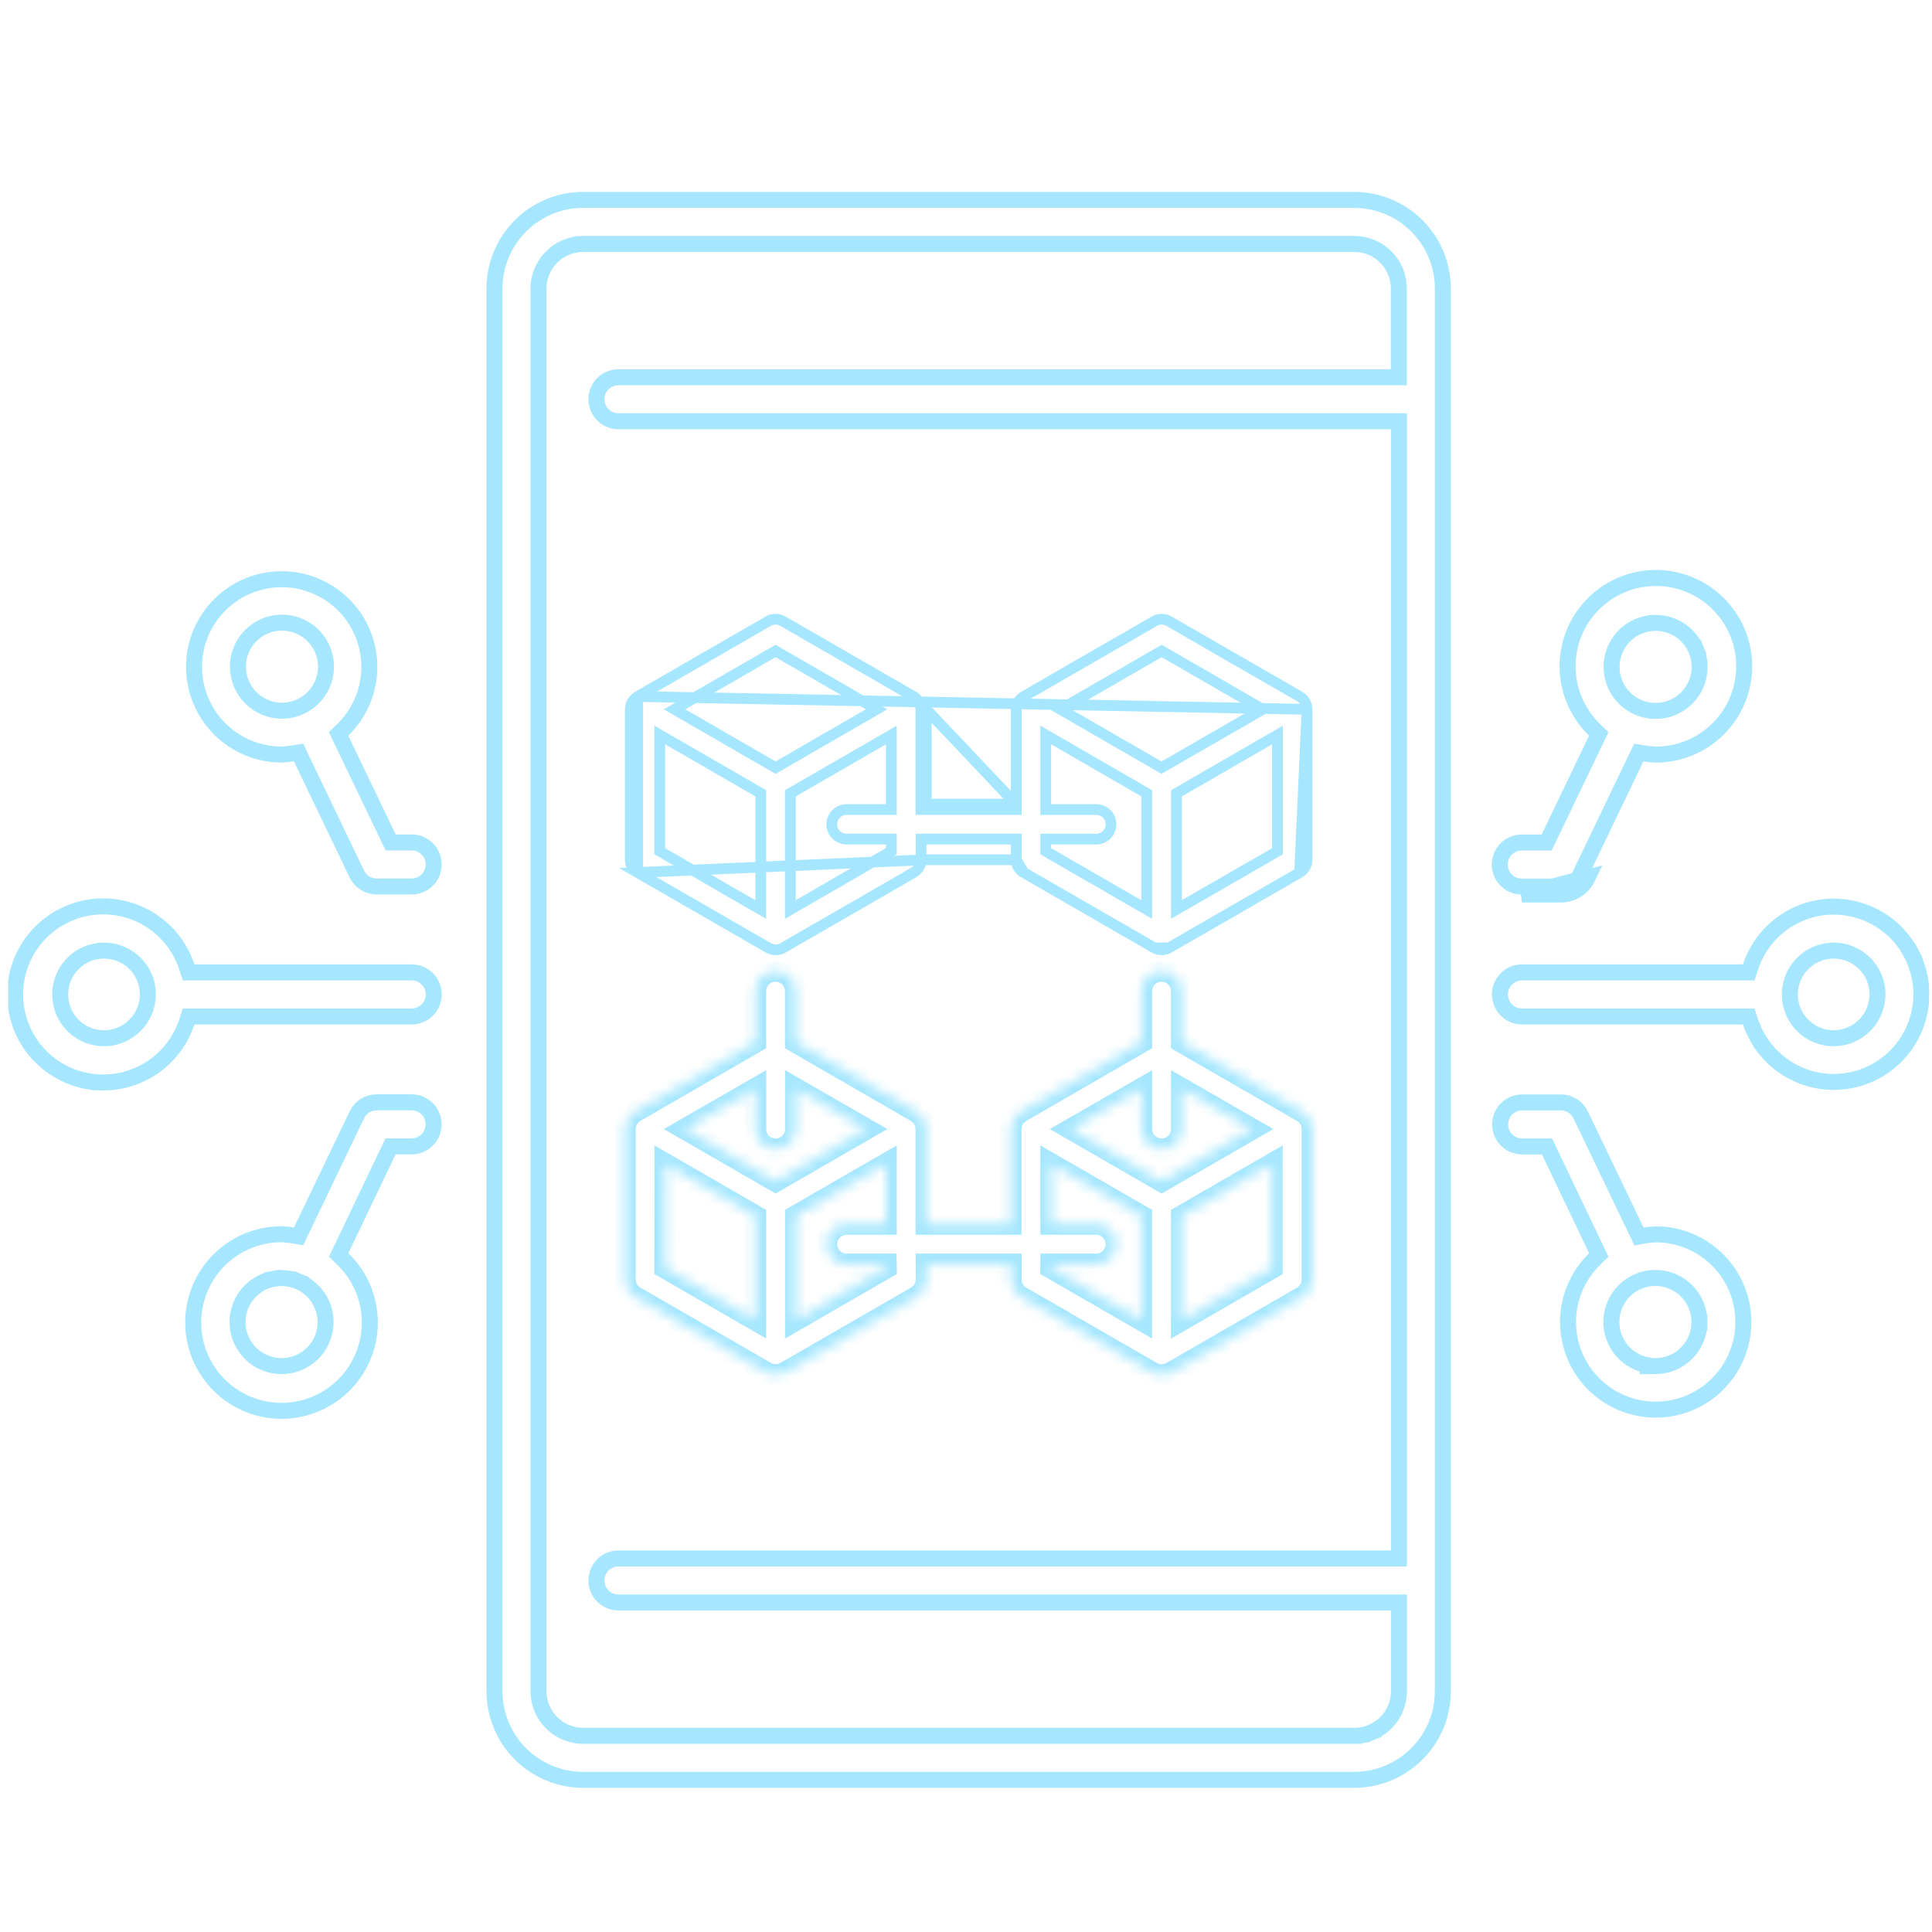
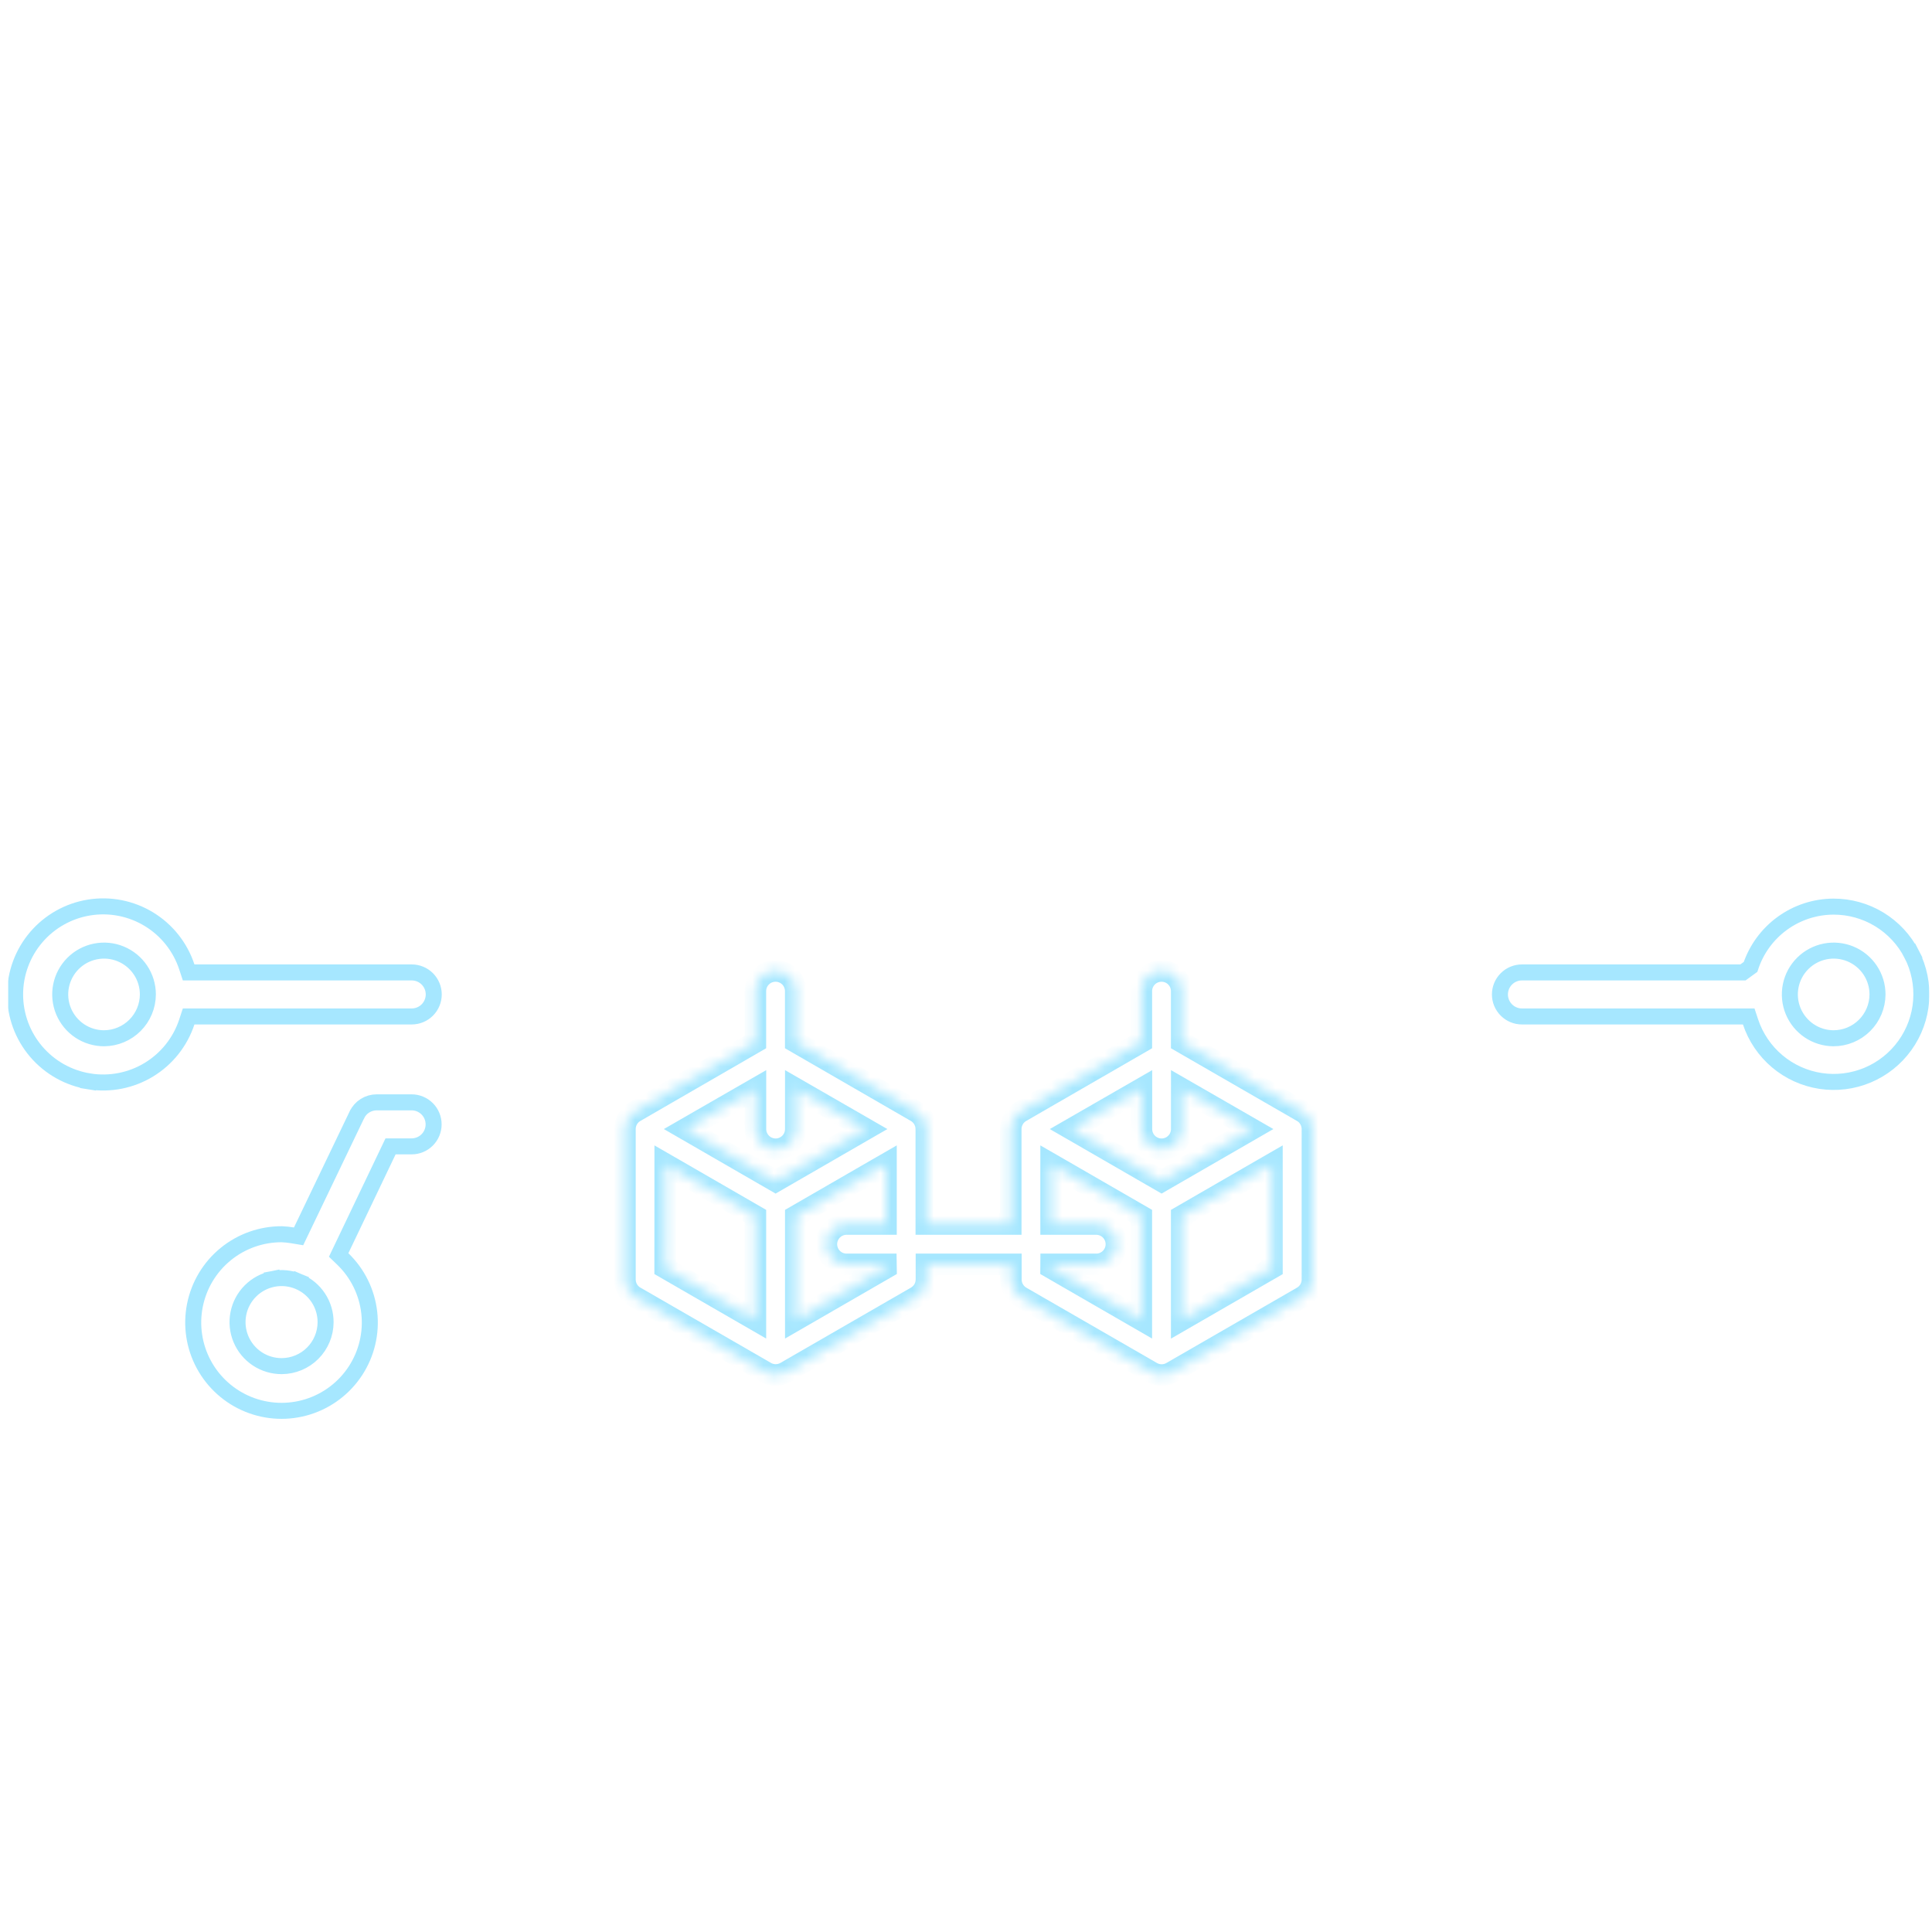
<svg xmlns="http://www.w3.org/2000/svg" width="181" height="181" viewBox="0 0 181 181" fill="none">
  <g clip-path="url(#clip0_1_4993)">
    <g filter="url(#filter0_d_1_4993)">
-       <path d="M142.583 80.635H142.491L142.483 80.637C141.967 80.616 141.477 80.402 141.11 80.035C140.723 79.648 140.506 79.124 140.506 78.577C140.506 78.03 140.723 77.505 141.11 77.118C141.497 76.731 142.021 76.514 142.568 76.514H144.425H144.896L145.101 76.089L149.548 66.826L149.783 66.338L149.392 65.961C148.008 64.628 147.131 62.854 146.912 60.944C146.693 59.035 147.147 57.108 148.194 55.496C149.241 53.885 150.817 52.688 152.65 52.111C154.484 51.535 156.461 51.615 158.242 52.338C160.023 53.061 161.497 54.381 162.41 56.073C163.323 57.764 163.619 59.721 163.247 61.607C162.874 63.492 161.856 65.189 160.368 66.406C158.884 67.621 157.024 68.281 155.106 68.275C154.764 68.261 154.422 68.227 154.083 68.172L153.531 68.084L153.288 68.588L148.068 79.463L148.068 79.465C147.9 79.816 147.637 80.112 147.308 80.319L147.675 80.901L147.308 80.319C146.98 80.526 146.599 80.636 146.21 80.635H146.21H142.583ZM142.583 81.385H146.21C146.74 81.386 147.26 81.236 147.708 80.954C148.157 80.671 148.516 80.267 148.745 79.788L142.583 81.385ZM158.918 58.486L158.292 58.744L158.918 58.486C158.606 57.731 158.078 57.085 157.399 56.631C156.72 56.177 155.921 55.934 155.105 55.934C154.015 55.934 152.969 56.366 152.196 57.134C151.423 57.903 150.986 58.946 150.98 60.036C150.975 60.853 151.213 61.653 151.664 62.334C152.114 63.016 152.757 63.548 153.51 63.864C154.263 64.179 155.094 64.264 155.895 64.108C156.697 63.951 157.434 63.56 158.013 62.984C158.592 62.408 158.988 61.673 159.149 60.872C159.31 60.072 159.229 59.241 158.918 58.486Z" stroke="#A6E7FF" stroke-width="1.5" />
-       <path d="M159.211 121.458C159.216 120.641 158.979 119.84 158.528 119.158C158.077 118.476 157.433 117.943 156.679 117.627C155.924 117.311 155.093 117.227 154.29 117.385C153.487 117.543 152.75 117.936 152.171 118.514C151.592 119.092 151.199 119.829 151.04 120.631C150.881 121.434 150.964 122.265 151.279 123.02C151.594 123.775 152.126 124.419 152.808 124.871C153.279 125.182 153.805 125.393 154.355 125.492V125.572L155.109 125.568C156.197 125.562 157.238 125.127 158.006 124.357C158.774 123.587 159.207 122.546 159.211 121.458ZM159.211 121.458C159.211 121.458 159.211 121.457 159.211 121.457L158.461 121.455L159.211 121.46C159.211 121.459 159.211 121.459 159.211 121.458ZM155.12 113.22C157.019 113.221 158.859 113.88 160.326 115.085C161.799 116.295 162.806 117.979 163.173 119.85C163.541 121.72 163.246 123.66 162.339 125.337C161.433 127.014 159.972 128.323 158.206 129.041C156.44 129.758 154.479 129.839 152.66 129.269C150.841 128.699 149.277 127.515 148.236 125.918C147.195 124.322 146.741 122.412 146.953 120.518C147.165 118.624 148.03 116.862 149.398 115.536L149.785 115.16L149.553 114.674L145.136 105.415L144.932 104.988H144.459H142.603C142.056 104.988 141.531 104.771 141.144 104.384C140.757 103.997 140.54 103.473 140.54 102.926C140.54 102.379 140.757 101.854 141.144 101.467C141.531 101.081 142.056 100.863 142.603 100.863L146.229 100.863L146.23 100.863C146.618 100.863 146.999 100.973 147.328 101.18C147.656 101.387 147.92 101.683 148.087 102.034L148.088 102.035L153.304 112.91L153.548 113.419L154.104 113.325C154.441 113.269 154.78 113.233 155.12 113.22Z" stroke="#A6E7FF" stroke-width="1.5" />
-       <path d="M163.288 88.684H163.831L164 88.168C164.538 86.529 165.579 85.101 166.974 84.087C168.369 83.073 170.048 82.524 171.772 82.519C173.285 82.515 174.77 82.929 176.062 83.716C177.355 84.502 178.405 85.631 179.097 86.977L179.764 86.634L179.097 86.977C179.788 88.322 180.095 89.833 179.982 91.342C179.87 92.851 179.343 94.299 178.459 95.527C177.575 96.755 176.369 97.716 174.975 98.302C173.58 98.888 172.05 99.078 170.554 98.85C169.059 98.621 167.655 97.985 166.498 97.009C165.342 96.034 164.477 94.758 163.999 93.322L163.829 92.809H163.288H142.584C142.037 92.809 141.512 92.591 141.126 92.204C140.739 91.818 140.521 91.293 140.521 90.746C140.521 90.199 140.739 89.674 141.126 89.288C141.512 88.901 142.037 88.684 142.584 88.684H163.288ZM171.766 94.852H171.77C172.86 94.852 173.906 94.421 174.679 93.652C175.452 92.884 175.889 91.84 175.895 90.75V90.746C175.895 89.935 175.655 89.142 175.205 88.467C174.755 87.792 174.115 87.266 173.366 86.955C172.617 86.643 171.792 86.561 170.996 86.717C170.2 86.874 169.469 87.263 168.894 87.835C168.318 88.406 167.925 89.136 167.764 89.931C167.603 90.726 167.681 91.551 167.989 92.302C168.296 93.052 168.819 93.695 169.491 94.149C170.163 94.603 170.955 94.848 171.766 94.852Z" stroke="#A6E7FF" stroke-width="1.5" />
-       <path d="M38.573 76.51H38.694C39.196 76.541 39.67 76.753 40.028 77.111C40.415 77.498 40.632 78.022 40.632 78.569C40.632 79.116 40.415 79.641 40.028 80.028C39.641 80.414 39.117 80.632 38.569 80.632H35.288H35.287C34.899 80.632 34.518 80.522 34.189 80.315C33.861 80.108 33.597 79.812 33.43 79.461L33.429 79.46L28.209 68.585L27.967 68.08L27.415 68.169C27.076 68.223 26.735 68.257 26.392 68.272C24.491 68.272 22.648 67.612 21.179 66.406C19.706 65.196 18.699 63.511 18.332 61.64C17.965 59.77 18.261 57.83 19.167 56.153C20.074 54.476 21.536 53.167 23.302 52.45C25.069 51.733 27.03 51.653 28.849 52.223C30.668 52.793 32.231 53.979 33.272 55.576C34.313 57.173 34.765 59.083 34.552 60.977C34.339 62.872 33.474 64.633 32.104 65.959L31.716 66.335L31.95 66.823L36.397 76.085L36.601 76.51H37.073H38.573ZM22.986 57.749C22.533 58.427 22.291 59.225 22.291 60.04C22.291 61.134 22.725 62.184 23.499 62.957C24.273 63.731 25.322 64.165 26.416 64.165C27.232 64.165 28.029 63.923 28.707 63.47C29.386 63.017 29.915 62.373 30.227 61.619C30.539 60.865 30.621 60.036 30.462 59.236C30.302 58.435 29.909 57.7 29.333 57.124C28.756 56.547 28.021 56.154 27.221 55.995C26.42 55.836 25.591 55.917 24.837 56.229C24.083 56.542 23.439 57.07 22.986 57.749Z" stroke="#A6E7FF" stroke-width="1.5" />
+       <path d="M163.288 88.684L164 88.168C164.538 86.529 165.579 85.101 166.974 84.087C168.369 83.073 170.048 82.524 171.772 82.519C173.285 82.515 174.77 82.929 176.062 83.716C177.355 84.502 178.405 85.631 179.097 86.977L179.764 86.634L179.097 86.977C179.788 88.322 180.095 89.833 179.982 91.342C179.87 92.851 179.343 94.299 178.459 95.527C177.575 96.755 176.369 97.716 174.975 98.302C173.58 98.888 172.05 99.078 170.554 98.85C169.059 98.621 167.655 97.985 166.498 97.009C165.342 96.034 164.477 94.758 163.999 93.322L163.829 92.809H163.288H142.584C142.037 92.809 141.512 92.591 141.126 92.204C140.739 91.818 140.521 91.293 140.521 90.746C140.521 90.199 140.739 89.674 141.126 89.288C141.512 88.901 142.037 88.684 142.584 88.684H163.288ZM171.766 94.852H171.77C172.86 94.852 173.906 94.421 174.679 93.652C175.452 92.884 175.889 91.84 175.895 90.75V90.746C175.895 89.935 175.655 89.142 175.205 88.467C174.755 87.792 174.115 87.266 173.366 86.955C172.617 86.643 171.792 86.561 170.996 86.717C170.2 86.874 169.469 87.263 168.894 87.835C168.318 88.406 167.925 89.136 167.764 89.931C167.603 90.726 167.681 91.551 167.989 92.302C168.296 93.052 168.819 93.695 169.491 94.149C170.163 94.603 170.955 94.848 171.766 94.852Z" stroke="#A6E7FF" stroke-width="1.5" />
      <path d="M35.291 100.855H35.292H38.562C39.109 100.855 39.633 101.073 40.02 101.46C40.407 101.846 40.624 102.371 40.624 102.918C40.624 103.465 40.407 103.99 40.02 104.376C39.633 104.763 39.109 104.98 38.562 104.98H37.062H36.589L36.385 105.407L31.96 114.666L31.727 115.154L32.116 115.529C33.5 116.863 34.376 118.637 34.593 120.547C34.811 122.457 34.357 124.382 33.309 125.994C32.262 127.605 30.686 128.801 28.852 129.377C27.018 129.953 25.041 129.872 23.26 129.148C21.48 128.425 20.007 127.104 19.094 125.413C18.181 123.721 17.886 121.765 18.259 119.879C18.632 117.994 19.649 116.297 21.137 115.08C22.622 113.866 24.482 113.206 26.399 113.212C26.74 113.226 27.08 113.261 27.416 113.318L27.973 113.411L28.217 112.902L33.433 102.027L33.434 102.026C33.601 101.675 33.864 101.379 34.193 101.172C34.522 100.965 34.902 100.855 35.291 100.855ZM27.97 117.638L27.681 118.33L27.97 117.638C27.216 117.322 26.384 117.238 25.582 117.396L25.727 118.132L25.582 117.396C24.779 117.554 24.042 117.946 23.463 118.525C22.884 119.103 22.49 119.84 22.332 120.642C22.173 121.445 22.256 122.276 22.571 123.031C22.886 123.786 23.418 124.43 24.1 124.882C24.782 125.334 25.583 125.572 26.401 125.568C27.486 125.562 28.526 125.128 29.293 124.361C30.061 123.594 30.496 122.556 30.503 121.47C30.509 120.652 30.271 119.851 29.82 119.169C29.369 118.486 28.725 117.953 27.97 117.638Z" stroke="#A6E7FF" stroke-width="1.5" />
      <path d="M17.502 88.168L17.672 88.684H18.214H38.573C39.12 88.684 39.645 88.901 40.032 89.288C40.418 89.674 40.636 90.199 40.636 90.746C40.636 91.293 40.418 91.818 40.032 92.204C39.645 92.591 39.12 92.809 38.573 92.809H18.214H17.672L17.502 93.324C16.889 95.188 15.632 96.772 13.956 97.792C12.281 98.813 10.297 99.203 8.36 98.892L8.241 99.633L8.36 98.892C6.422 98.582 4.659 97.591 3.387 96.098C2.114 94.605 1.415 92.708 1.415 90.746C1.415 88.784 2.114 86.887 3.387 85.394C4.659 83.901 6.422 82.91 8.36 82.6C10.297 82.29 12.281 82.68 13.956 83.7C15.632 84.72 16.889 86.305 17.502 88.168ZM9.751 94.852L9.756 94.852C10.841 94.845 11.88 94.41 12.646 93.643C13.414 92.875 13.847 91.836 13.853 90.75L13.853 90.75V90.746C13.853 89.934 13.612 89.14 13.161 88.464C12.709 87.789 12.068 87.263 11.317 86.952C10.566 86.641 9.741 86.56 8.944 86.719C8.147 86.878 7.416 87.269 6.842 87.844C6.268 88.419 5.877 89.151 5.719 89.948C5.561 90.745 5.643 91.57 5.954 92.321C6.266 93.071 6.793 93.712 7.469 94.163C8.145 94.613 8.939 94.853 9.751 94.852Z" stroke="#A6E7FF" stroke-width="1.5" />
-       <path d="M126.869 160.204C127.419 160.205 127.964 160.098 128.472 159.888L128.186 159.195L128.472 159.888C128.981 159.679 129.443 159.371 129.832 158.983C130.222 158.594 130.531 158.133 130.742 157.625C130.953 157.118 131.062 156.573 131.063 156.023V156.022V148.462V147.712H130.313H57.938C57.391 147.712 56.866 147.495 56.48 147.108C56.093 146.721 55.876 146.197 55.876 145.65C55.876 145.103 56.093 144.578 56.48 144.191C56.866 143.805 57.391 143.587 57.938 143.587H130.313H131.063V142.837V37.8V37.05H130.313H57.938C57.391 37.05 56.866 36.833 56.48 36.446C56.093 36.059 55.876 35.534 55.876 34.987C55.876 34.44 56.093 33.916 56.48 33.529C56.866 33.142 57.391 32.925 57.938 32.925H130.302H131.052V32.175V24.615V24.614C131.051 23.506 130.61 22.443 129.826 21.659C129.042 20.876 127.98 20.435 126.871 20.434H126.87L54.63 20.434L54.63 20.434C53.521 20.435 52.459 20.876 51.675 21.659C50.891 22.443 50.45 23.506 50.449 24.614V24.615L50.449 156.022L50.449 156.023C50.45 157.132 50.891 158.194 51.675 158.978C52.459 159.762 53.521 160.202 54.63 160.204H54.63H126.869ZM126.869 160.204L126.87 159.454V160.204H126.869ZM48.759 18.744C50.317 17.186 52.428 16.311 54.631 16.309H126.87C129.073 16.311 131.184 17.186 132.742 18.744C134.299 20.301 135.175 22.413 135.177 24.616V156.022C135.175 158.224 134.299 160.336 132.742 161.894C131.184 163.451 129.072 164.327 126.87 164.329H54.631C52.428 164.327 50.317 163.451 48.759 161.894C47.202 160.336 46.326 158.224 46.324 156.022V24.615C46.326 22.413 47.202 20.301 48.759 18.744Z" stroke="#A6E7FF" stroke-width="1.5" />
-       <path d="M59.744 62.836L59.743 62.836C59.532 62.957 59.358 63.132 59.236 63.342C59.114 63.553 59.051 63.791 59.051 64.034L59.051 64.035L59.051 78.126C59.051 78.369 59.115 78.608 59.237 78.818C59.358 79.028 59.533 79.203 59.743 79.325L59.744 62.836ZM59.744 62.836L71.966 55.781L71.967 55.78C72.177 55.658 72.416 55.594 72.659 55.594C72.901 55.594 73.14 55.658 73.35 55.78L73.352 55.782L85.584 62.836L85.584 62.836C85.795 62.957 85.969 63.132 86.091 63.342C86.213 63.553 86.276 63.791 86.276 64.034V64.035V72.916V73.42H86.78H94.706H95.21V72.916V64.035V64.034C95.21 63.791 95.274 63.553 95.395 63.342C95.517 63.132 95.692 62.957 95.903 62.836L95.903 62.836L108.138 55.782L108.139 55.78C108.349 55.658 108.588 55.594 108.831 55.594C109.073 55.594 109.312 55.658 109.522 55.78L109.524 55.782L121.758 62.836L121.759 62.836C121.969 62.957 122.144 63.132 122.266 63.342C122.387 63.553 122.451 63.791 122.451 64.034V64.035M59.744 62.836L122.451 64.035M86.289 78.126C86.289 78.126 86.289 78.126 86.289 78.126C86.289 78.369 86.225 78.608 86.103 78.818C85.981 79.028 85.807 79.203 85.596 79.325C85.596 79.325 85.596 79.325 85.596 79.325L73.365 86.379C73.365 86.379 73.365 86.379 73.365 86.379C73.153 86.5 72.914 86.564 72.671 86.564C72.428 86.564 72.189 86.5 71.978 86.379C71.978 86.379 71.977 86.379 71.977 86.379L59.744 79.325L86.793 78.126L86.289 78.126ZM86.289 78.126L86.289 76.695V76.191H86.793H94.706H95.21V76.695V78.126M86.289 78.126H95.21M95.21 78.126C95.21 78.369 95.275 78.608 95.396 78.818C95.518 79.028 95.692 79.203 95.903 79.325M95.21 78.126L95.903 79.325M95.903 79.325L95.903 79.325M95.903 79.325L95.903 79.325M95.903 79.325L108.137 86.379L95.903 79.325ZM122.451 64.035V78.126C122.451 78.369 122.387 78.608 122.265 78.818C122.143 79.028 121.969 79.203 121.758 79.325L122.451 64.035ZM86.78 72.412V64.035L94.706 72.412V72.916H94.203H87.284H86.78V72.412ZM110.216 81.915V82.788L110.972 82.352L119.427 77.477L119.68 77.331V77.04V67.312V66.44L118.924 66.876L110.468 71.759L110.216 71.904V72.195V81.915ZM109.083 58.715L108.831 58.57L108.579 58.715L100.111 63.603L99.355 64.04L100.111 64.476L108.566 69.356L108.818 69.502L109.07 69.356L117.538 64.471L118.294 64.035L117.538 63.598L109.083 58.715ZM98.725 66.871L97.969 66.434V67.308V72.921V73.425H98.473H102.701C103.068 73.425 103.421 73.571 103.681 73.831C103.94 74.091 104.086 74.443 104.086 74.811C104.086 75.178 103.94 75.53 103.681 75.79C103.421 76.05 103.068 76.196 102.701 76.196H98.473H97.969V76.7V77.04V77.331L98.221 77.477L106.677 82.357L107.432 82.793V81.92V72.195V71.904L107.181 71.759L98.725 66.871ZM62.566 66.871L61.81 66.434V67.308V77.035V77.326L62.061 77.472L70.517 82.357L71.273 82.793V81.92V72.195V71.904L71.021 71.759L62.566 66.871ZM79.31 76.191H79.192C78.868 76.163 78.562 76.022 78.33 75.79C78.07 75.53 77.924 75.178 77.924 74.811C77.924 74.443 78.07 74.091 78.33 73.831C78.59 73.571 78.942 73.425 79.31 73.425H83.001H83.505V72.921V67.312V66.439L82.749 66.876L74.296 71.759L74.044 71.904V72.195V81.915V82.788L74.8 82.352L83.253 77.472L83.505 77.326V77.035V76.695V76.191H83.001H79.31ZM81.364 64.471L82.118 64.034L81.363 63.598L72.91 58.716L72.659 58.57L72.406 58.715L63.951 63.598L63.196 64.034L63.951 64.471L72.406 69.356L72.659 69.502L72.911 69.356L81.364 64.471ZM108.831 86.564C108.587 86.564 108.349 86.5 108.138 86.379H109.524C109.313 86.5 109.074 86.564 108.831 86.564ZM121.758 79.325L109.525 86.379L121.758 79.325Z" stroke="#A6E7FF" stroke-width="1.008" />
      <mask id="path-9-inside-1_1_4993" fill="white">
        <path d="M110.708 95.206V90.436C110.708 89.935 110.509 89.455 110.154 89.1C109.8 88.746 109.319 88.547 108.818 88.547C108.317 88.547 107.836 88.746 107.482 89.1C107.128 89.455 106.928 89.935 106.928 90.436V95.206L95.639 101.724C95.352 101.889 95.113 102.128 94.947 102.415C94.781 102.702 94.694 103.027 94.694 103.359V112.255H86.78V103.359C86.78 103.027 86.692 102.702 86.527 102.415C86.361 102.128 86.122 101.889 85.835 101.724L74.548 95.206V90.436C74.548 89.935 74.349 89.455 73.995 89.1C73.64 88.746 73.16 88.547 72.659 88.547C72.157 88.547 71.677 88.746 71.322 89.1C70.968 89.455 70.769 89.935 70.769 90.436V95.206L59.492 101.724C59.205 101.889 58.966 102.128 58.8 102.415C58.635 102.702 58.547 103.027 58.547 103.359V117.448C58.547 117.78 58.634 118.106 58.8 118.393C58.966 118.681 59.204 118.919 59.492 119.085L71.726 126.14C72.013 126.307 72.339 126.394 72.671 126.394C73.003 126.394 73.329 126.307 73.616 126.14L85.848 119.085C86.135 118.919 86.374 118.681 86.54 118.393C86.705 118.106 86.793 117.78 86.793 117.448V116.034H94.706V117.455C94.707 117.787 94.794 118.113 94.96 118.401C95.126 118.688 95.364 118.927 95.651 119.093L107.886 126.148C108.173 126.314 108.499 126.402 108.831 126.402C109.162 126.402 109.488 126.314 109.775 126.148L122.01 119.093C122.297 118.927 122.536 118.688 122.702 118.401C122.867 118.113 122.955 117.787 122.955 117.455V103.359C122.955 103.027 122.867 102.702 122.701 102.415C122.536 102.128 122.297 101.889 122.01 101.724L110.708 95.206ZM72.663 105.249C73.165 105.249 73.645 105.049 74 104.695C74.354 104.341 74.553 103.86 74.553 103.359V99.58L81.116 103.359L80.474 103.729L72.663 108.239L64.853 103.729L64.211 103.359L70.776 99.58V103.359C70.776 103.859 70.975 104.338 71.327 104.692C71.68 105.047 72.159 105.247 72.659 105.249H72.663ZM62.319 106.632L62.961 107.002L70.771 111.512V121.24L62.313 116.359L62.319 106.632ZM83.006 116.359L74.553 121.24V111.512L82.364 107.002L83.006 106.632V112.255H79.31C78.809 112.255 78.328 112.454 77.974 112.809C77.619 113.163 77.42 113.644 77.42 114.145C77.42 114.646 77.619 115.127 77.974 115.481C78.328 115.835 78.809 116.034 79.31 116.034H83.001L83.006 116.359ZM108.823 105.249C109.324 105.249 109.805 105.049 110.159 104.695C110.514 104.341 110.713 103.86 110.713 103.359V99.58L117.278 103.359L115.532 104.367L108.823 108.239L101.013 103.729L100.37 103.359L106.936 99.58V103.359C106.936 103.859 107.134 104.338 107.487 104.692C107.84 105.047 108.318 105.247 108.818 105.249H108.823ZM98.473 116.034H102.701C103.202 116.034 103.683 115.835 104.037 115.481C104.391 115.127 104.59 114.646 104.59 114.145C104.59 113.644 104.391 113.163 104.037 112.809C103.683 112.454 103.202 112.255 102.701 112.255H98.473V106.632L99.115 107.002L106.926 111.512V121.24L98.471 116.359L98.473 116.034ZM119.163 116.367L110.708 121.247V111.512L117.417 107.639L119.163 106.632V116.367Z" />
      </mask>
      <path d="M110.708 95.206V90.436C110.708 89.935 110.509 89.455 110.154 89.1C109.8 88.746 109.319 88.547 108.818 88.547C108.317 88.547 107.836 88.746 107.482 89.1C107.128 89.455 106.928 89.935 106.928 90.436V95.206L95.639 101.724C95.352 101.889 95.113 102.128 94.947 102.415C94.781 102.702 94.694 103.027 94.694 103.359V112.255H86.78V103.359C86.78 103.027 86.692 102.702 86.527 102.415C86.361 102.128 86.122 101.889 85.835 101.724L74.548 95.206V90.436C74.548 89.935 74.349 89.455 73.995 89.1C73.64 88.746 73.16 88.547 72.659 88.547C72.157 88.547 71.677 88.746 71.322 89.1C70.968 89.455 70.769 89.935 70.769 90.436V95.206L59.492 101.724C59.205 101.889 58.966 102.128 58.8 102.415C58.635 102.702 58.547 103.027 58.547 103.359V117.448C58.547 117.78 58.634 118.106 58.8 118.393C58.966 118.681 59.204 118.919 59.492 119.085L71.726 126.14C72.013 126.307 72.339 126.394 72.671 126.394C73.003 126.394 73.329 126.307 73.616 126.14L85.848 119.085C86.135 118.919 86.374 118.681 86.54 118.393C86.705 118.106 86.793 117.78 86.793 117.448V116.034H94.706V117.455C94.707 117.787 94.794 118.113 94.96 118.401C95.126 118.688 95.364 118.927 95.651 119.093L107.886 126.148C108.173 126.314 108.499 126.402 108.831 126.402C109.162 126.402 109.488 126.314 109.775 126.148L122.01 119.093C122.297 118.927 122.536 118.688 122.702 118.401C122.867 118.113 122.955 117.787 122.955 117.455V103.359C122.955 103.027 122.867 102.702 122.701 102.415C122.536 102.128 122.297 101.889 122.01 101.724L110.708 95.206ZM72.663 105.249C73.165 105.249 73.645 105.049 74 104.695C74.354 104.341 74.553 103.86 74.553 103.359V99.58L81.116 103.359L80.474 103.729L72.663 108.239L64.853 103.729L64.211 103.359L70.776 99.58V103.359C70.776 103.859 70.975 104.338 71.327 104.692C71.68 105.047 72.159 105.247 72.659 105.249H72.663ZM62.319 106.632L62.961 107.002L70.771 111.512V121.24L62.313 116.359L62.319 106.632ZM83.006 116.359L74.553 121.24V111.512L82.364 107.002L83.006 106.632V112.255H79.31C78.809 112.255 78.328 112.454 77.974 112.809C77.619 113.163 77.42 113.644 77.42 114.145C77.42 114.646 77.619 115.127 77.974 115.481C78.328 115.835 78.809 116.034 79.31 116.034H83.001L83.006 116.359ZM108.823 105.249C109.324 105.249 109.805 105.049 110.159 104.695C110.514 104.341 110.713 103.86 110.713 103.359V99.58L117.278 103.359L115.532 104.367L108.823 108.239L101.013 103.729L100.37 103.359L106.936 99.58V103.359C106.936 103.859 107.134 104.338 107.487 104.692C107.84 105.047 108.318 105.247 108.818 105.249H108.823ZM98.473 116.034H102.701C103.202 116.034 103.683 115.835 104.037 115.481C104.391 115.127 104.59 114.646 104.59 114.145C104.59 113.644 104.391 113.163 104.037 112.809C103.683 112.454 103.202 112.255 102.701 112.255H98.473V106.632L99.115 107.002L106.926 111.512V121.24L98.471 116.359L98.473 116.034ZM119.163 116.367L110.708 121.247V111.512L117.417 107.639L119.163 106.632V116.367Z" stroke="#A6E7FF" stroke-width="2.016" mask="url(#path-9-inside-1_1_4993)" />
    </g>
  </g>
  <defs>
    <filter id="filter0_d_1_4993" x="-11.423" y="5.888" width="204.266" height="173.696" filterUnits="userSpaceOnUse" color-interpolation-filters="sRGB">
      <feFlood flood-opacity="0" result="BackgroundImageFix" />
      <feColorMatrix in="SourceAlpha" type="matrix" values="0 0 0 0 0 0 0 0 0 0 0 0 0 0 0 0 0 0 127 0" result="hardAlpha" />
      <feOffset dy="2.418" />
      <feGaussianBlur stdDeviation="6.044" />
      <feComposite in2="hardAlpha" operator="out" />
      <feColorMatrix type="matrix" values="0 0 0 0 0.459 0 0 0 0 0.796 0 0 0 0 0.855 0 0 0 0.4 0" />
      <feBlend mode="normal" in2="BackgroundImageFix" result="effect1_dropShadow_1_4993" />
      <feBlend mode="normal" in="SourceGraphic" in2="effect1_dropShadow_1_4993" result="shape" />
    </filter>
    <clipPath id="clip0_1_4993">
      <rect width="180" height="180" fill="white" transform="translate(0.751 0.318)" />
    </clipPath>
  </defs>
</svg>